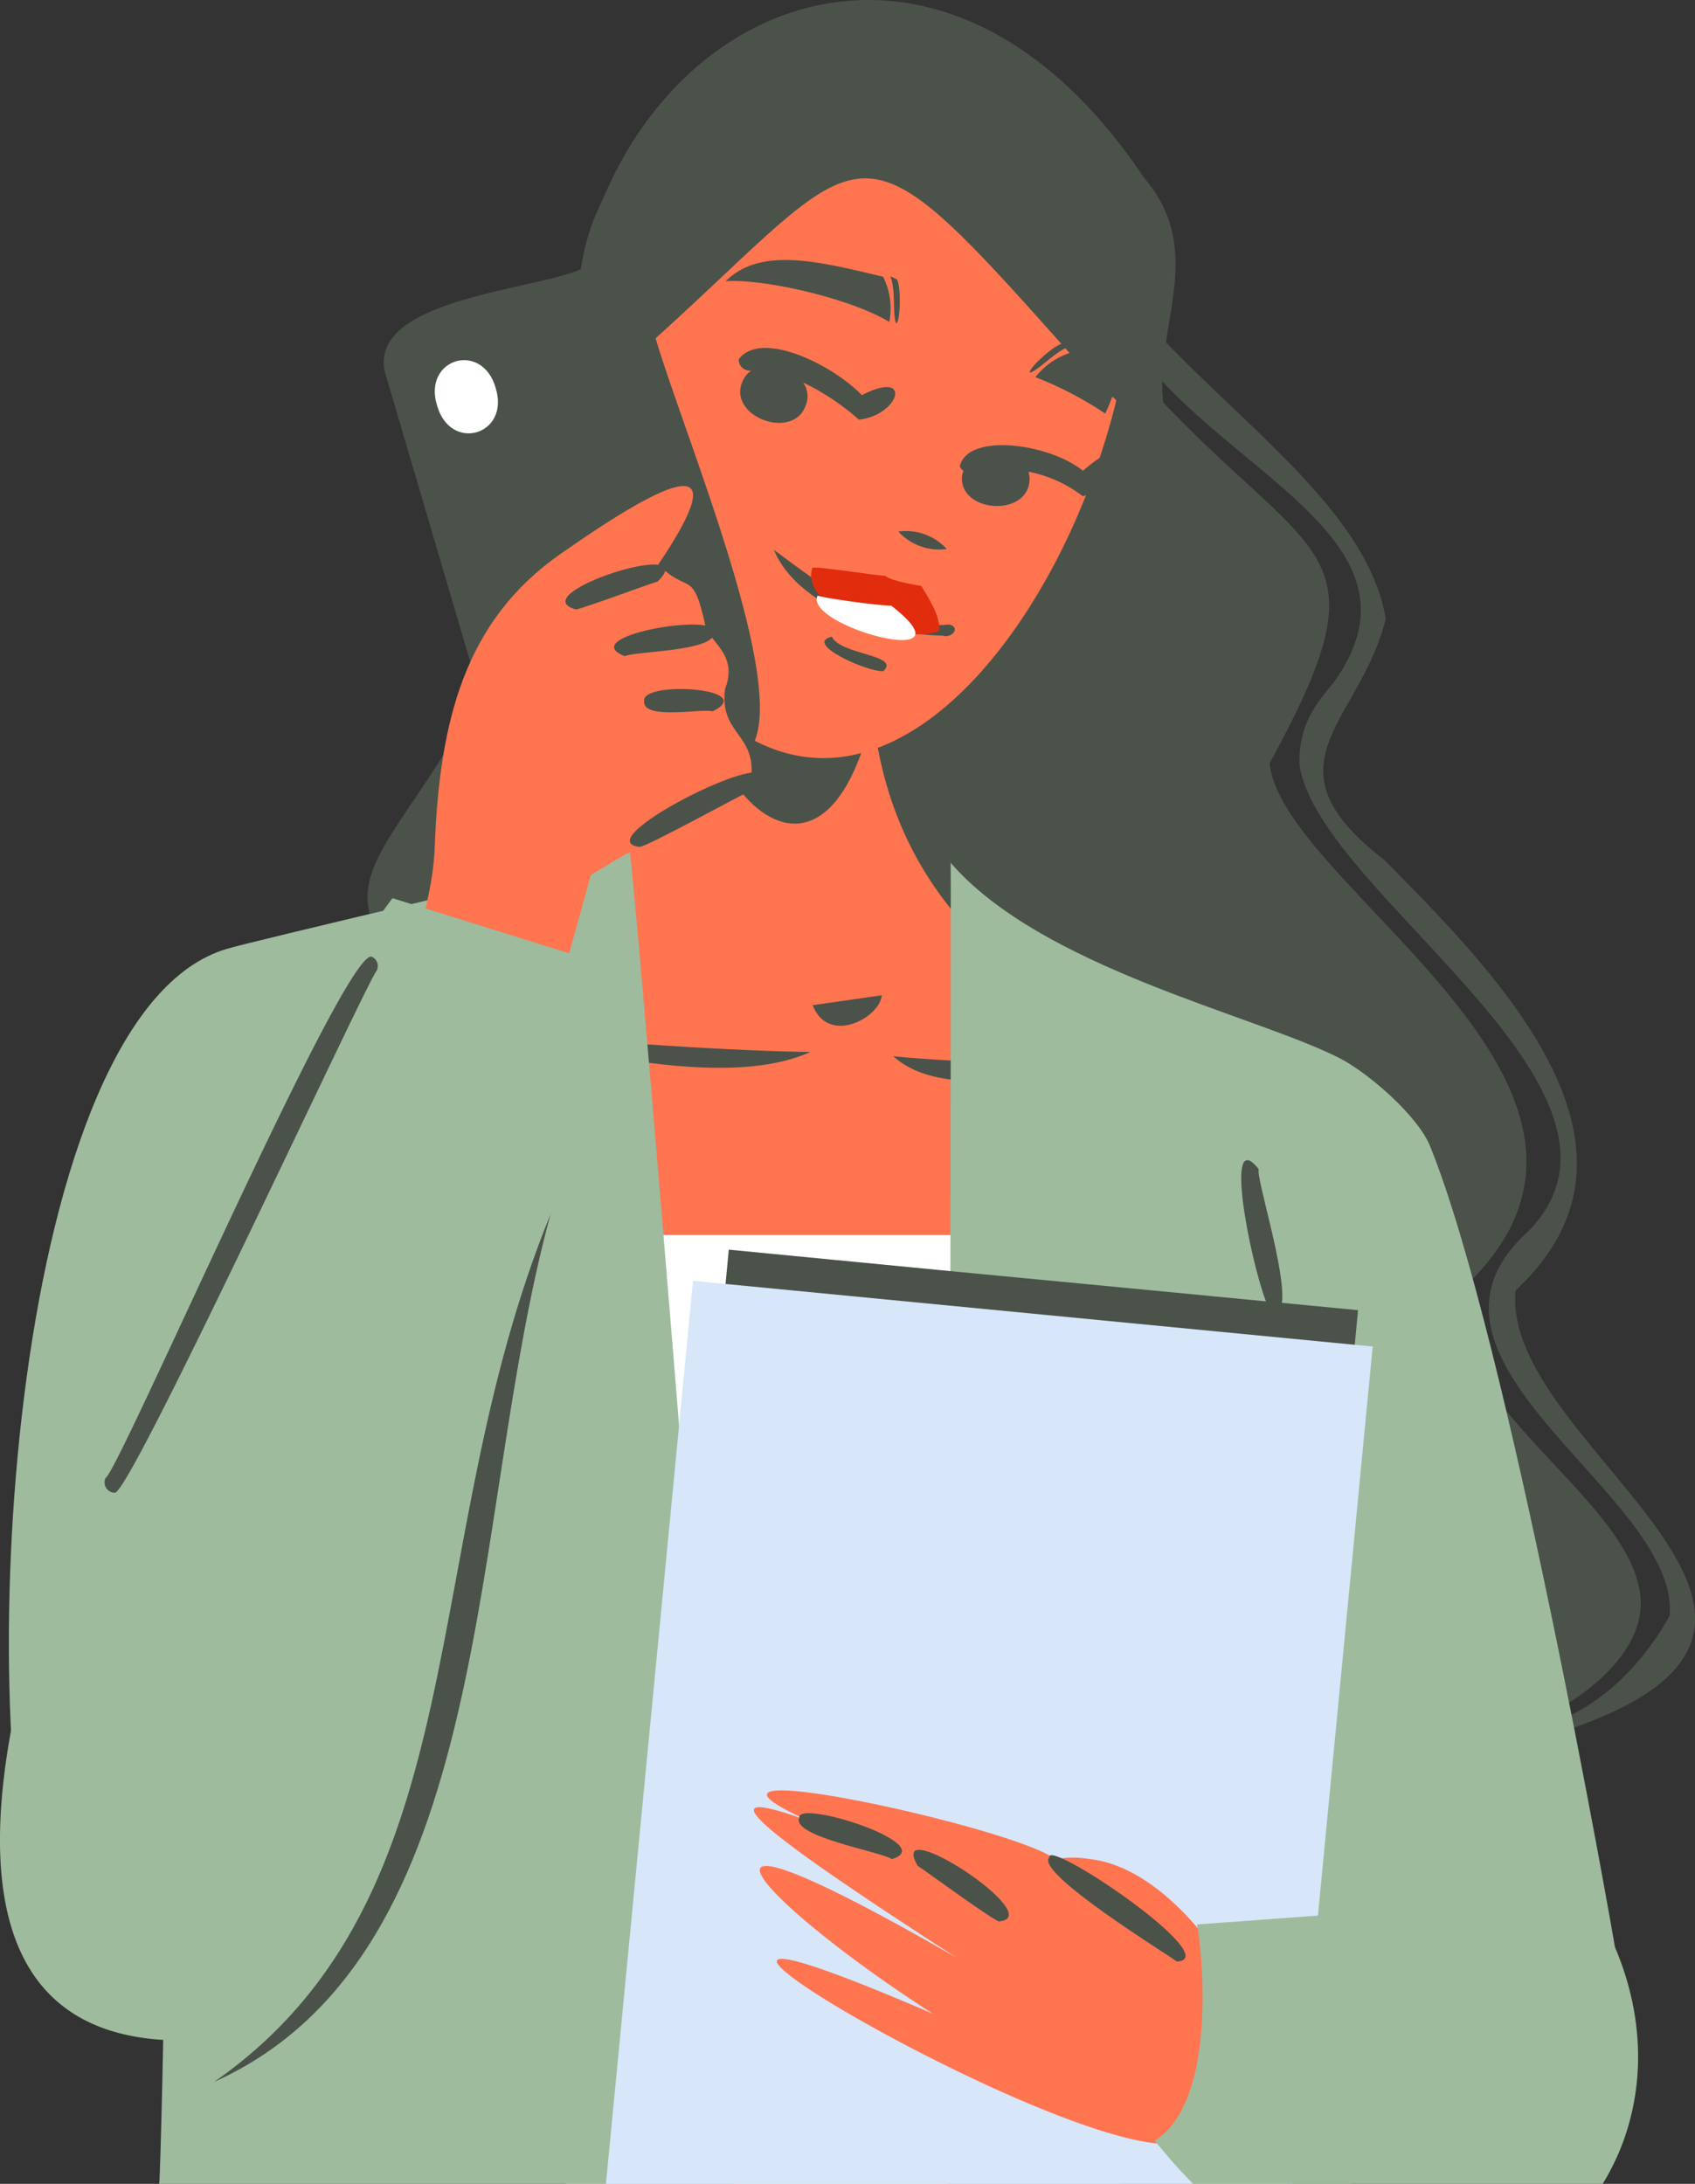
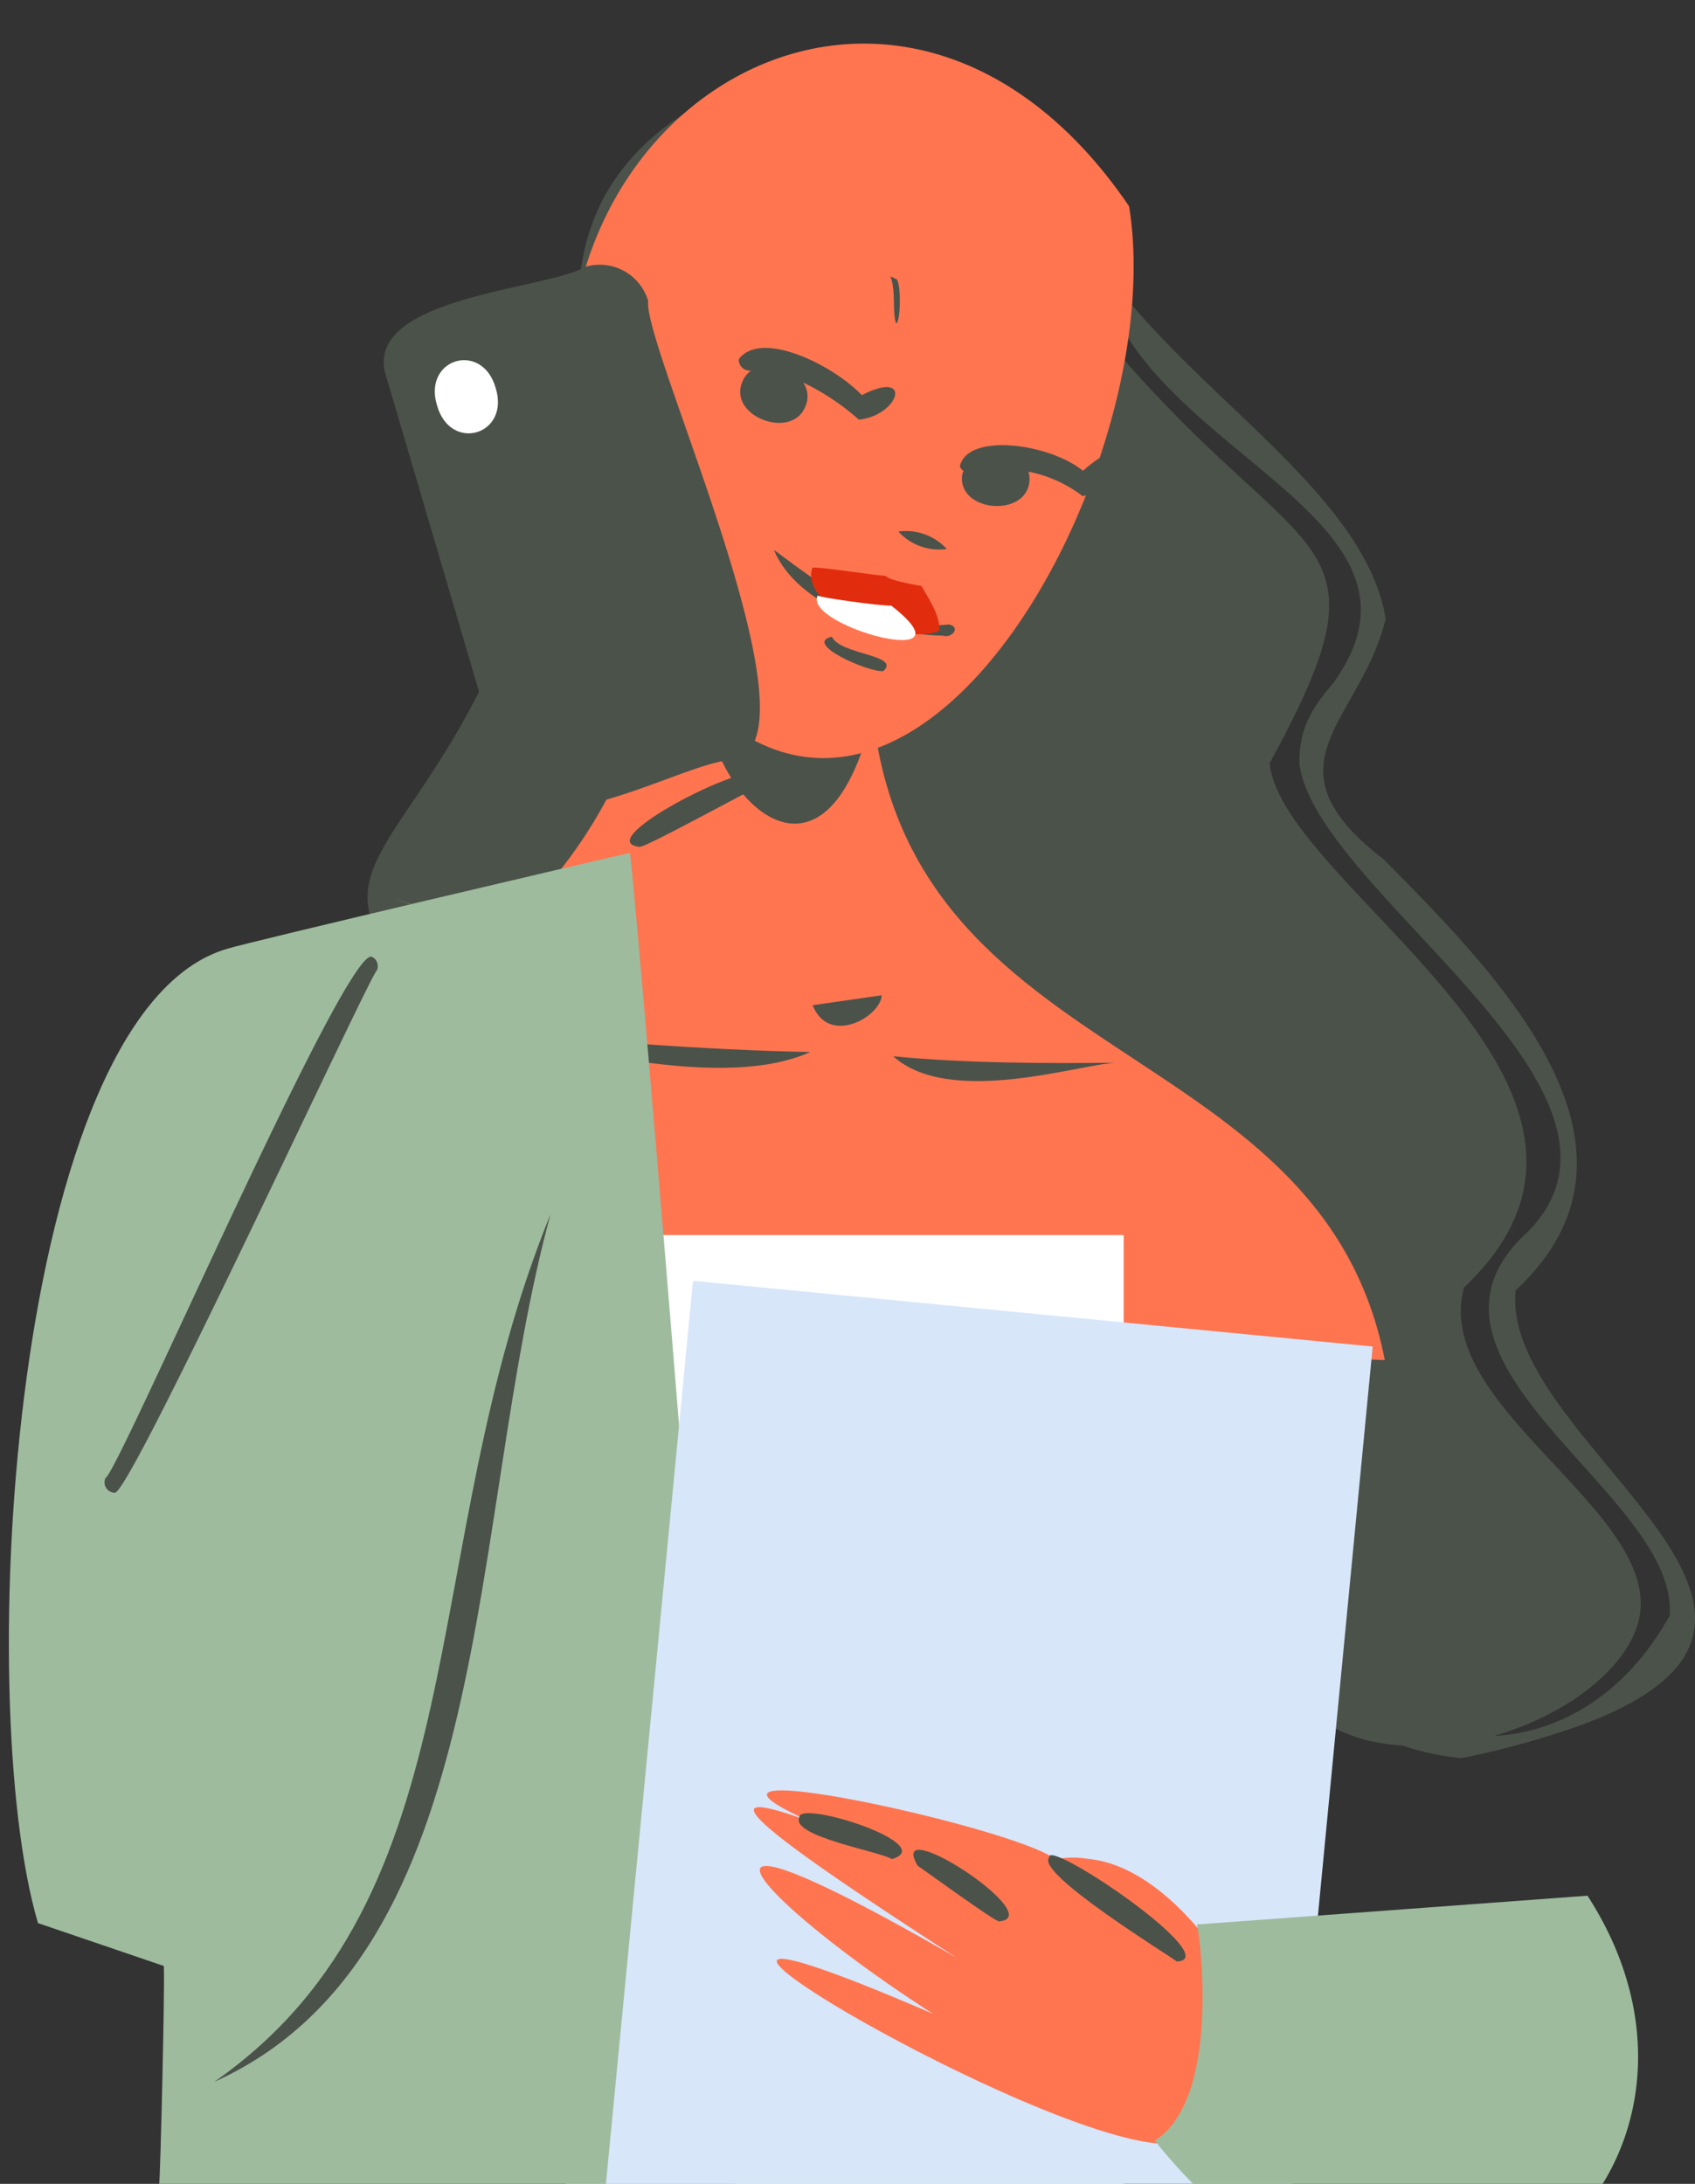
<svg xmlns="http://www.w3.org/2000/svg" width="255" height="328.418" viewBox="0 0 255 328.418">
  <rect x="0" y="0" width="255" height="328.418" fill="#333333" stroke="none" />
  <defs>
    <clipPath id="a">
      <rect width="255" height="328.418" fill="none" />
    </clipPath>
  </defs>
  <g clip-path="url(#a)">
    <path d="M186.264,188c22.973-21.34-2.163-47.006-19.831-64.8-18.647-14.4-3.509-20.606.286-36.193-2.489-15.138-19.5-27.543-33.051-41.579-1.755-1.8-3.468-3.672-5.1-5.59-5.182-6.121-9.385-12.69-11.18-19.953-7.141-18.117-24.89-21.1-40.6-15.138A45.547,45.547,0,0,0,61,11.153a39.223,39.223,0,0,0-6.529,5.264,32.448,32.448,0,0,0-5.3,7.1A1.023,1.023,0,0,0,49,23.8a33.252,33.252,0,0,0-3.346,10.609h-.041a1.014,1.014,0,0,1-.041.326.444.444,0,0,0-.041.2c-.245,1.632-.449,3.305-.653,5.1-.082.938-.2,1.877-.245,2.856-.286,2.489-.49,5.141-.775,7.957v.2A136.893,136.893,0,0,1,37.615,80.4c-.163.49-.326.938-.449,1.387a129.055,129.055,0,0,1-6.855,16.2c-1.836,3.591-3.632,6.733-5.386,9.507C18.07,118.549,12.561,124.017,13.7,130.627a10.838,10.838,0,0,0,.653,2.367c0,.041.041.082.041.122a12.4,12.4,0,0,0,5.549,6.243,16.5,16.5,0,0,0,4.407,1.877,38.006,38.006,0,0,0,7.386,1.551,52.616,52.616,0,0,0,9.915,2.489c1.8.286,3.672.53,5.59.694,2.815.286,5.753.49,8.773.653,8.528.408,17.464.612,26.074,2a81.072,81.072,0,0,1,11.18,4.2.04.04,0,0,0,.041.041c1.877.9,3.754,1.877,5.59,2.979,1.183.694,2.367,1.428,3.55,2.244.612.367,1.183.816,1.8,1.224A68.928,68.928,0,0,1,122.9,179.673a71.265,71.265,0,0,1,4.325,7.916c.041.082.082.122.082.163.857,1.755,1.673,3.55,2.407,5.3.571,1.428,1.1,2.815,1.632,4.2,8.569,22.769,10.813,45.986,25.3,55.249a19.681,19.681,0,0,0,2.571,1.428,26.443,26.443,0,0,0,4.57,1.714,35.884,35.884,0,0,0,5.509.816,38.163,38.163,0,0,0,8.854,1.877,131.478,131.478,0,0,0,16.526-4.448c47.251-16.444-10.813-42.681-8.406-65.9m8.2,63.94A28.262,28.262,0,0,1,183,255a44.74,44.74,0,0,0,11.262-4.978c5.631-3.55,9.671-8.161,10.609-12.772,1.836-9.14-8.487-18.117-16.852-27.461-6.406-7.141-11.67-14.445-9.507-22.238.816-.775,1.551-1.51,2.244-2.285,26.6-29.216-29.664-58.268-31.5-76.548C167,76.358,156.64,78.969,133.3,54.528c-1.877-1.959-3.836-4.04-5.835-6.365q-2.938-3.305-6-7.222C106.941,20.783,109.226,11.52,97.719,6.379a13.281,13.281,0,0,0-1.8-.612c18.117,2.2,18.035,20.81,30.358,36.111q.8,1.53,1.714,2.938a44.8,44.8,0,0,0,5.1,6.447c14.853,15.954,39.865,26.033,25.666,45.5-2.53,3.019-5.1,6.161-5.019,12,2.367,19.259,55.453,49.25,34.316,70.468-3.713,3.387-5.427,6.733-5.753,10.16-.408,4,1.143,8.038,3.672,12.037,7.671,12.16,24.4,24.156,23.462,35.5-4.04,7.222-9.262,12.16-14.975,15.016" transform="translate(41.749 6.054)" fill="#4b524a" />
    <path d="M194.885,142.493q-95.273-3.415-190.518-6.676C21.643,79.716,78.679,101.893,88.8,20.142c8.879,2.705,22.067,10.372,28.759,11.091-3.97,69.216,67.037,58.529,77.323,111.26" transform="translate(13.452 62.045)" fill="#ff7550" />
    <path d="M50.737,39.481c-11.743,44.358-47.01-26.3-3.86-15.807-2.281,8.45-2.452,15.579,3.86,15.807" transform="translate(80.113 69.604)" fill="#4b524a" />
    <path d="M26.286,78.237c35.638,76.532,86.145-8.21,78.951-52.18C67.828-28.857,1.811,17.57,26.286,78.237" transform="translate(64.621 4.95)" fill="#ff7550" />
    <path d="M45.765,19.921c-4.533-4.676-15.216-9.858-18.529-5.386a1.661,1.661,0,0,0,1.628,1.7c.069-.008.155.024.224.02A3.6,3.6,0,0,0,27.8,17.885c-2.265,5.2,7.447,8.875,9.458,3.742a3.621,3.621,0,0,0-.331-3.6,36.075,36.075,0,0,1,8.389,5.582c6.088-.657,8.214-7.655.449-3.689" transform="translate(83.897 39.502)" fill="#4b524a" />
    <path d="M53.914,20.265c-5.056-4.121-17.391-5.8-18.525-.661a1.609,1.609,0,0,0,.555.681,3.077,3.077,0,0,0-.2.555c-.775,5.615,9.564,6.533,10.115,1.045a3.669,3.669,0,0,0-.151-1.485,19.4,19.4,0,0,1,8.177,3.693c6.582-2.036,8.32-11.123.024-3.827" transform="translate(109.012 50.538)" fill="#4b524a" />
-     <path d="M26.757,12.77c6.043-.4,19.129,2.746,24.609,6.129a10.6,10.6,0,0,0-.938-6.81c-8.879-2.052-18.3-4.729-23.67.681" transform="translate(82.422 29.519)" fill="#4b524a" />
    <path d="M33.825,10.656c.673,1.143.506,6.545-.126,6.614-.612-1.628.008-5.027-.873-7.088Z" transform="translate(101.114 31.368)" fill="#4b524a" />
    <path d="M33.122,19.641a8.322,8.322,0,0,1,7.284,2.624,8.326,8.326,0,0,1-7.284-2.624" transform="translate(102.029 60.298)" fill="#4b524a" />
    <path d="M53.921,33.164c-9.058-.147-21.9-4.448-25.388-12.9,7.288,5.362,15.9,12.38,26.363,11.217,1.828.424.371,2.163-.975,1.681" transform="translate(87.893 62.427)" fill="#4b524a" />
    <path d="M49.179,30.376c-3.987,2.338-21.259-2.693-19.084-9.45,1.416-.122,9.3,1.175,10.988,1.228.706.783,4.831,1.42,5.411,1.534,1.489,2.505,2.807,4.615,2.685,6.688" transform="translate(92.125 64.436)" fill="#e22c0e" />
    <path d="M39.257,28.643c-2.212.224-12.16-4.158-7.741-5.178,1.22,2.738,10.434,2.709,7.741,5.178" transform="translate(93.637 72.281)" fill="#4b524a" />
    <path d="M30.251,21.947C27.986,26.542,54.362,33.6,41.317,23.469c-1.693.069-11.074-1.269-11.066-1.522" transform="translate(92.757 67.605)" fill="#fff" />
-     <path d="M107.131,26.73C74.586-22.047,25.564,2.3,21.092,48.813q5.215,2,10.429,3.987c34.789-31.076,30.652-37.613,63.185-1.085-1.412.428-5.092,3.84-4.737,4.346,1.473-.547,3.391-2.754,5.325-3.685l.637.714A10.829,10.829,0,0,0,90.8,56.717a54.868,54.868,0,0,1,10.5,5.472,26.993,26.993,0,0,0,1.061-2.53c3.207,2.734,8.242,6.794,9.063,6.027-5.631-12.812,6.7-26.212-4.293-38.956" transform="translate(64.972 0.001)" fill="#4b524a" />
    <path d="M29.96,38.171c2.436,6.161,10.2,1.775,10.4-1.489Z" transform="translate(92.289 112.995)" fill="#4b524a" />
    <path d="M32.933,38.928c8.385,7.634,27.91,1.253,33.422.975-10.336.126-23.034.073-33.422-.975" transform="translate(101.447 119.913)" fill="#4b524a" />
    <path d="M68.137,41.259C53.672,47.8,25.823,38.868,17.45,37.966c15.6,1.44,34.867,3.011,50.687,3.293" transform="translate(53.753 116.95)" fill="#4b524a" />
    <rect width="83.893" height="142.691" transform="translate(85.158 185.727)" fill="#fff" />
    <path d="M22.945,231.58c.163-.979.857-29.052.694-32.766-6.325-2.163-12.608-4.284-18.933-6.447-9.932-33.643-4-137.142,28.481-146.527,3.162-1.008,56.8-13.588,59.982-14.281l.612-.122c1.061,8.12,14.485,168.357,15.669,200.143Z" transform="translate(1.007 96.838)" fill="#9ebb9e" />
-     <path d="M135.334,194.911c-6.365.9-30.089,6.141-36.454,7.039q-1.9,14.139-3.183,28.522H34.94c.2-5.794.571-196.267.449-198.674C49.1,47.641,80.959,54.643,93.8,61.131c4.4,2.22,11.862,8.72,13.714,13.282,11.67,28.738,27.318,117.27,27.816,120.5" transform="translate(107.629 97.947)" fill="#9ebb9e" />
-     <path d="M113.377,64.22c.669-4.611-3.942-18.929-3.481-20.1-5.341-6.765-1.314,13.612,1.081,19.876l-21.4-2.057-24.36-2.326L30.166,56.222l-.49,5.182L25.8,101.433l98.337-28.767.694-7.345Z" transform="translate(79.474 131.708)" fill="#4b524a" />
    <path d="M137.693,57.082,125.574,183H22.34l13.1-135.8Z" transform="translate(68.817 145.416)" fill="#d7e6f9" />
    <path d="M78.108,76.286a14.059,14.059,0,0,0-5.117.082c-.237-.2-.473-.392-.714-.588-9.2-5.182-60.561-16.036-35.863-5.06-18.9-6.994-4.521,3.362,21.9,20.439-47.949-27.636-29.081-7.94-3.574,8.418-61.373-26.47,14.563,19.08,34.936,19.578q6.28-9.358,12.559-18.713c-.424-5.047-11.478-22.952-24.131-24.156" transform="translate(85.618 203.265)" fill="#ff7550" />
    <path d="M43.457,73.732c-1.62-1.122-15.244-3.4-13.918-6.263-.18-2.754,21.251,4.089,13.918,6.263" transform="translate(90.711 205.848)" fill="#4b524a" />
    <path d="M46.652,78.92c.012.632-12.1-8.271-12.327-8.328C29.441,62.227,54,78.214,46.652,78.92" transform="translate(103.739 210.009)" fill="#4b524a" />
    <path d="M58.006,84.361c-.959-.788-21.381-13.318-19.2-15.632-.555-3.117,26.7,15.3,19.2,15.632" transform="translate(119.042 210.619)" fill="#4b524a" />
    <path d="M109.978,113.2H48.364a80.505,80.505,0,0,1-5.427-6.08c-.122-.122-.245-.286-.367-.408,10.332-6.459,6.61-32.194,6.365-32.521,5.182-.367,45.007-3.305,58.758-4.325,10.119,15.628,9.385,31.827,2.285,43.334" transform="translate(131.132 215.218)" fill="#9ebb9e" />
    <path d="M66.354,84.273c-7.01.171-31.1,14.8-34.2,2.159L14.586,26.793C10.322,14.58,38.53,13.593,44.5,10.067a7.591,7.591,0,0,1,9.426,5.141C53.133,22.276,81.3,82.339,66.354,84.273" transform="translate(43.584 30.055)" fill="#4b524a" />
    <path d="M25.2,17.478c2.175,7.079-6.822,9.728-8.83,2.6-2.175-7.079,6.818-9.724,8.83-2.6" transform="translate(49.377 40.888)" fill="#fff" />
-     <path d="M14.647,100.367c.947-10.005,5.28-18.529,5.639-28.187C21,53.2,24.824,38.19,39.146,28.164,56.234,16.2,65.672,12.32,53.917,29.715c4.546,4.607,5.17.461,7.084,9.2.539,2.473,5.011,4.252,2.958,9.524-.877,6.88,4.782,6.667,3.909,13.547Q55.816,69.2,43.773,76.407L34.8,108.78c-5.655-2.868-14.5-5.545-20.153-8.414" transform="translate(45.118 55.178)" fill="#ff7550" />
-     <path d="M59.044,33.1C34.46,66.037-55.476,232.488,50.439,200.918A1253.587,1253.587,0,0,0,90.357,42.864Z" transform="translate(-0.001 101.973)" fill="#9ebb9e" />
+     <path d="M59.044,33.1A1253.587,1253.587,0,0,0,90.357,42.864Z" transform="translate(-0.001 101.973)" fill="#9ebb9e" />
    <path d="M5.4,115.881a1.555,1.555,0,0,1-1.387-2.228c1.991-.934,36.3-80.331,40.086-78.36a1.542,1.542,0,0,1,.71,2.069C43.6,38.366,7.66,116.3,5.4,115.881" transform="translate(11.869 108.606)" fill="#4b524a" />
    <path d="M7.9,175.229C48.1,147.2,37.96,95,58.493,44.75,45.9,90.793,50.614,155.994,7.9,175.229" transform="translate(24.335 137.848)" fill="#4b524a" />
    <path d="M22.4,27.558c-8.238-2.305,19.251-11,12.335-4.2-.49.086-11.845,4.284-12.335,4.2" transform="translate(64.219 64.087)" fill="#4b524a" />
    <path d="M24.249,27.785C16.721,24.769,38.09,21.2,37.617,24.075c.751,3.024-11.988,2.917-13.367,3.709" transform="translate(69.743 70.904)" fill="#4b524a" />
    <path d="M34.059,28.764c-1.4-.518-10.56,1.4-10.3-1.546-.486-3.13,17.4-1.983,10.3,1.546" transform="translate(73.149 78.22)" fill="#4b524a" />
    <path d="M24.688,39.671C16,38.7,49.028,22.492,42.165,30.853c-.828.224-16.542,8.916-17.476,8.818" transform="translate(71.527 87.686)" fill="#4b524a" />
  </g>
</svg>